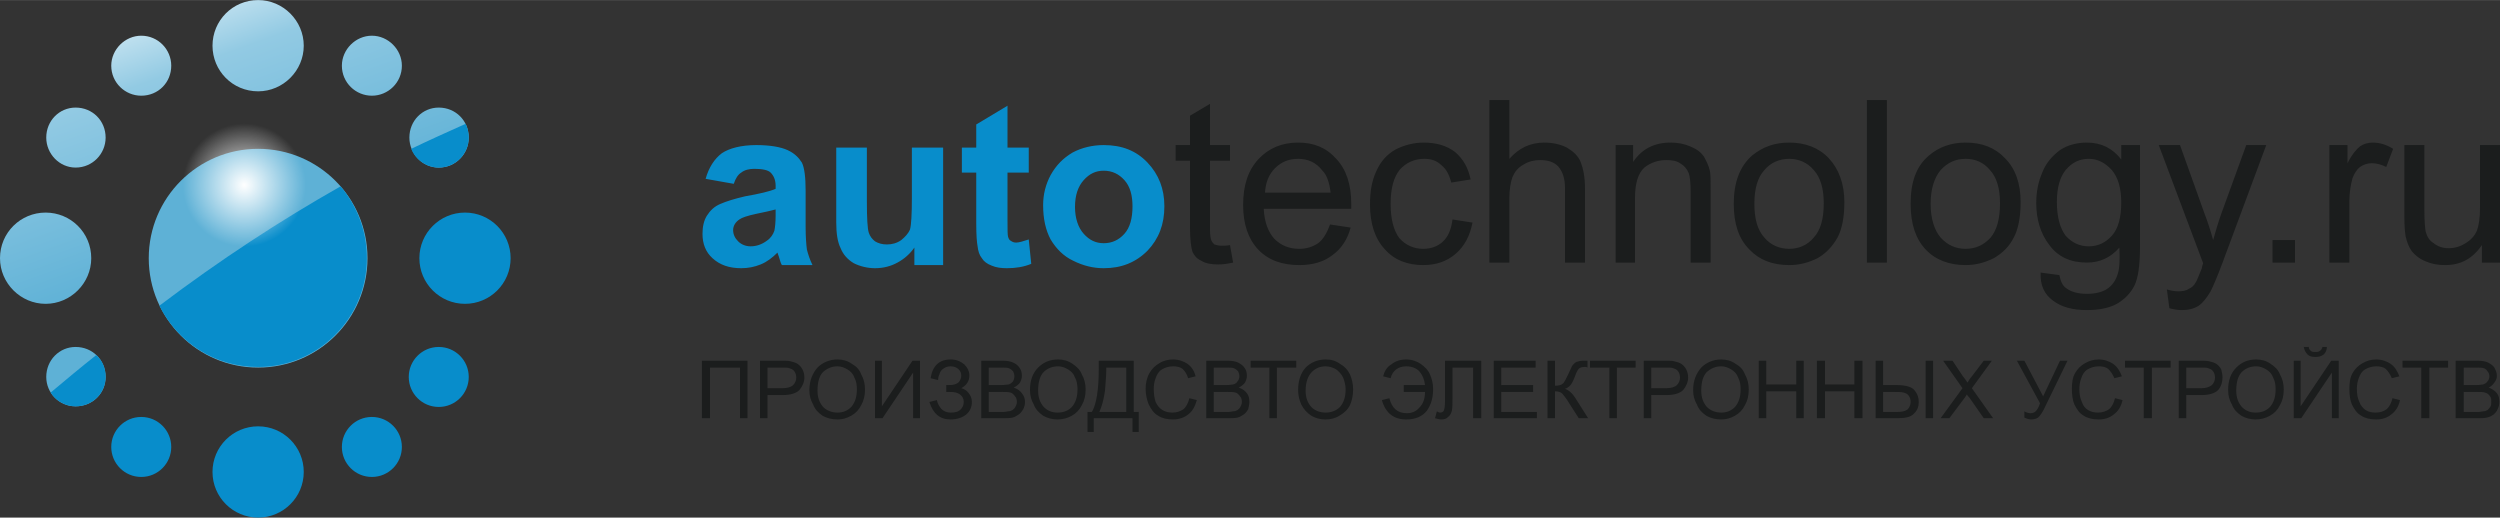
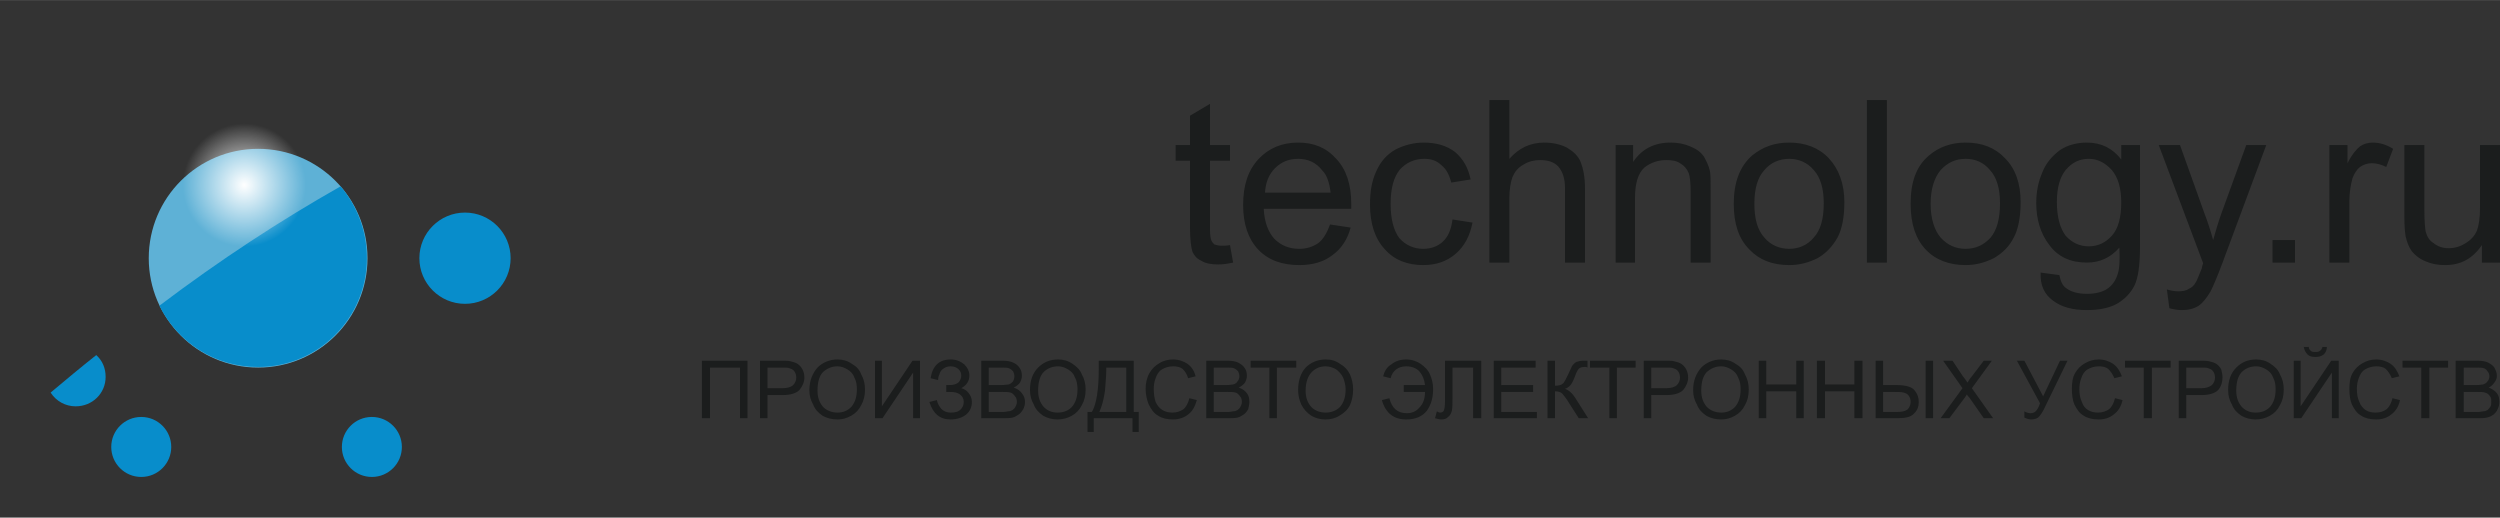
<svg xmlns="http://www.w3.org/2000/svg" xml:space="preserve" width="141.528mm" height="29.305mm" style="shape-rendering:geometricPrecision; text-rendering:geometricPrecision; image-rendering:optimizeQuality; fill-rule:evenodd; clip-rule:evenodd" viewBox="0 0 4000 828">
  <rect x="0" y="0" width="4000" height="828" fill="#333333" stroke="none" />
  <defs>
    <style type="text/css">  .fil1 {fill:#088DCB} .fil2 {fill:#5EB1D6} .fil5 {fill:white} .fil3 {fill:#088DCB;fill-rule:nonzero} .fil4 {fill:#1B1D1D;fill-rule:nonzero} .fil0 {fill:url(#id2)}  </style>
    <mask id="id0">
      <radialGradient id="id1" gradientUnits="userSpaceOnUse" cx="390.924" cy="295.983" r="224.324" fx="390.924" fy="295.983">
        <stop offset="0" style="stop-opacity:1; stop-color:white" />
        <stop offset="0.439" style="stop-opacity:-127.502; stop-color:white" />
        <stop offset="1" style="stop-opacity:0; stop-color:white" />
      </radialGradient>
      <rect style="fill:url(#id1)" x="164" y="69" width="364" height="364" />
    </mask>
    <linearGradient id="id2" gradientUnits="userSpaceOnUse" x1="396.881" y1="388.753" x2="263.799" y2="22.581">
      <stop offset="0" style="stop-opacity:1; stop-color:#5EB1D6" />
      <stop offset="0.761" style="stop-opacity:1; stop-color:#92CAE3" />
      <stop offset="1" style="stop-opacity:1; stop-color:#C7E4F1" />
    </linearGradient>
  </defs>
  <g id="Слой_x0020_1">
    <g id="_2977895018704">
-       <path class="fil0" d="M702 172c27,0 48,21 48,48 0,26 -21,48 -48,48 -26,0 -47,-22 -47,-48 0,-27 21,-48 47,-48zm-581 383c27,0 48,21 48,48 0,26 -21,47 -48,47 -26,0 -47,-21 -47,-47 0,-27 21,-48 47,-48zm-48 -215c40,0 73,32 73,73 0,40 -33,73 -73,73 -40,0 -73,-33 -73,-73 0,-41 33,-73 73,-73zm48 -168c27,0 48,21 48,48 0,26 -21,48 -48,48 -26,0 -47,-22 -47,-48 0,-27 21,-48 47,-48zm105 -115c27,0 48,22 48,48 0,27 -21,48 -48,48 -26,0 -48,-21 -48,-48 0,-26 22,-48 48,-48zm187 -57c40,0 73,33 73,73 0,40 -33,73 -73,73 -41,0 -73,-33 -73,-73 0,-40 32,-73 73,-73zm182 57c26,0 48,22 48,48 0,27 -22,48 -48,48 -26,0 -48,-21 -48,-48 0,-26 22,-48 48,-48z" />
-       <path class="fil1" d="M745 198c-29,13 -58,26 -87,40 7,18 25,30 44,30 27,0 48,-22 48,-48 0,-8 -2,-16 -5,-22z" />
      <circle class="fil2" cx="413" cy="413" r="175" />
      <path class="fil1" d="M545 298c26,31 42,71 42,115 0,96 -78,174 -174,174 -70,0 -129,-40 -158,-98 98,-74 193,-136 290,-191z" />
      <circle class="fil1" cx="744" cy="413" r="73" />
-       <circle class="fil1" cx="413" cy="755" r="73" />
      <circle class="fil1" cx="226" cy="715" r="48" />
-       <circle class="fil1" cx="702" cy="603" r="48" />
      <circle class="fil1" cx="595" cy="715" r="48" />
-       <path class="fil3" d="M1174 294l-45 -8c5,-18 14,-32 26,-41 12,-8 31,-13 55,-13 22,0 39,3 50,8 11,5 18,12 23,20 4,8 6,23 6,45l0 58c0,16 1,28 2,36 2,8 5,17 9,25l-49 0c-2,-3 -3,-8 -5,-14 -1,-3 -2,-5 -2,-6 -8,8 -17,15 -27,19 -10,4 -20,6 -31,6 -19,0 -34,-5 -46,-16 -11,-10 -16,-23 -16,-39 0,-11 2,-21 7,-29 5,-8 12,-15 22,-19 9,-4 22,-8 39,-12 23,-4 40,-8 49,-12l0 -5c0,-9 -3,-16 -8,-21 -4,-4 -13,-6 -26,-6 -9,0 -16,2 -21,6 -5,3 -9,9 -12,18zm67 41c-7,2 -17,4 -31,7 -14,3 -23,6 -27,9 -6,4 -10,10 -10,17 0,7 3,13 8,18 5,5 12,8 20,8 9,0 18,-3 26,-9 6,-4 10,-10 12,-16 1,-5 2,-13 2,-25l0 -9zm222 89l0 -28c-7,10 -16,18 -27,24 -11,6 -23,9 -36,9 -12,0 -24,-3 -34,-8 -10,-6 -17,-14 -21,-24 -5,-10 -7,-24 -7,-41l0 -120 49 0 0 87c0,26 1,43 3,49 2,6 5,10 10,14 5,3 11,5 19,5 8,0 16,-2 23,-7 6,-5 11,-10 14,-17 2,-7 3,-24 3,-51l0 -80 50 0 0 188 -46 0zm183 -188l0 40 -34 0 0 76c0,15 0,24 1,27 1,3 2,5 4,6 3,2 5,3 9,3 4,0 11,-2 20,-5l4 39c-12,5 -25,7 -39,7 -9,0 -17,-1 -24,-4 -8,-3 -13,-7 -16,-12 -4,-5 -6,-11 -7,-20 -1,-5 -2,-17 -2,-35l0 -82 -23 0 0 -40 23 0 0 -37 50 -30 0 67 34 0zm23 92c0,-17 4,-33 12,-48 9,-16 20,-27 35,-36 15,-8 32,-12 50,-12 29,0 52,9 70,28 18,19 27,42 27,70 0,29 -9,52 -27,71 -19,19 -42,28 -70,28 -17,0 -33,-4 -49,-12 -15,-7 -27,-19 -36,-34 -8,-15 -12,-33 -12,-55zm51 3c0,18 5,33 14,43 9,10 19,15 32,15 13,0 24,-5 33,-15 9,-10 13,-25 13,-44 0,-18 -4,-32 -13,-42 -9,-10 -20,-15 -33,-15 -13,0 -23,5 -32,15 -9,10 -14,24 -14,43z" />
      <path class="fil4" d="M1968 392l5 28c-9,2 -17,3 -24,3 -12,0 -21,-2 -27,-6 -7,-3 -11,-8 -14,-14 -2,-6 -4,-19 -4,-38l0 -108 -23 0 0 -25 23 0 0 -47 32 -19 0 66 32 0 0 25 -32 0 0 110c0,9 1,15 2,17 1,3 3,5 5,7 3,1 7,2 11,2 4,0 9,0 14,-1zm160 -33l33 5c-5,19 -15,34 -29,44 -14,11 -32,16 -53,16 -28,0 -50,-8 -66,-25 -16,-17 -24,-41 -24,-71 0,-32 8,-56 25,-74 16,-17 37,-26 63,-26 25,0 45,8 61,26 16,17 24,41 24,72 0,2 0,4 0,8l-140 0c1,21 7,37 17,48 11,11 24,16 40,16 11,0 21,-3 30,-9 8,-6 14,-16 19,-30zm-104 -51l105 0c-2,-16 -6,-28 -13,-35 -10,-13 -23,-19 -39,-19 -15,0 -27,5 -37,15 -10,10 -15,23 -16,39zm300 43l32 5c-4,21 -13,38 -27,50 -14,12 -31,18 -52,18 -25,0 -46,-8 -61,-25 -16,-17 -24,-41 -24,-72 0,-21 3,-38 10,-53 7,-16 17,-27 31,-35 14,-7 29,-11 45,-11 20,0 37,5 50,15 13,11 21,25 25,44l-31 5c-3,-12 -8,-22 -16,-28 -7,-7 -16,-10 -27,-10 -16,0 -29,6 -39,17 -10,12 -15,30 -15,55 0,25 5,43 14,55 10,11 23,17 38,17 13,0 23,-4 31,-11 9,-8 14,-20 16,-36zm59 69l0 -260 32 0 0 94c15,-17 33,-26 56,-26 14,0 26,3 36,8 10,6 18,13 22,23 4,10 7,24 7,42l0 119 -32 0 0 -119c0,-16 -4,-27 -11,-35 -7,-7 -16,-10 -29,-10 -9,0 -18,2 -26,7 -9,5 -14,11 -18,20 -3,8 -5,20 -5,34l0 103 -32 0zm202 0l0 -188 28 0 0 27c14,-21 34,-31 60,-31 11,0 22,2 31,6 10,4 17,9 22,16 4,7 8,15 10,24 1,6 1,16 1,31l0 115 -32 0 0 -114c0,-13 -1,-23 -3,-29 -3,-7 -7,-12 -14,-16 -6,-4 -13,-5 -22,-5 -13,0 -25,4 -35,12 -10,9 -15,25 -15,49l0 103 -31 0zm189 -94c0,-35 10,-60 29,-77 17,-14 36,-21 60,-21 25,0 47,8 63,25 16,17 25,41 25,70 0,25 -4,44 -11,57 -8,14 -18,25 -32,33 -14,7 -29,11 -45,11 -27,0 -48,-8 -64,-25 -17,-17 -25,-41 -25,-73zm33 0c0,24 5,42 16,54 10,12 24,18 40,18 15,0 29,-6 39,-18 11,-12 16,-30 16,-55 0,-23 -5,-41 -16,-53 -10,-12 -24,-18 -39,-18 -16,0 -30,6 -40,18 -11,12 -16,30 -16,54zm180 94l0 -260 32 0 0 260 -32 0zm70 -94c0,-35 9,-60 29,-77 16,-14 36,-21 59,-21 26,0 47,8 63,25 17,17 25,41 25,70 0,25 -4,44 -11,57 -7,14 -18,25 -32,33 -14,7 -29,11 -45,11 -26,0 -48,-8 -64,-25 -16,-17 -24,-41 -24,-73zm32 0c0,24 6,42 16,54 11,12 24,18 40,18 16,0 29,-6 40,-18 10,-12 15,-30 15,-55 0,-23 -5,-41 -16,-53 -10,-12 -23,-18 -39,-18 -16,0 -29,6 -40,18 -10,12 -16,30 -16,54zm176 110l30 4c2,10 5,17 11,21 8,6 19,9 33,9 14,0 26,-3 34,-9 8,-6 13,-14 16,-25 2,-6 3,-20 2,-40 -14,16 -31,24 -52,24 -26,0 -46,-9 -60,-28 -14,-18 -21,-41 -21,-67 0,-18 3,-34 10,-50 6,-15 16,-26 28,-35 12,-8 27,-12 43,-12 23,0 41,9 55,27l0 -23 30 0 0 163c0,29 -3,50 -9,62 -6,12 -16,22 -28,29 -13,7 -29,10 -48,10 -23,0 -41,-5 -54,-15 -14,-10 -21,-25 -20,-45zm26 -113c0,24 5,42 14,54 10,11 22,17 37,17 15,0 27,-6 37,-17 10,-11 15,-29 15,-53 0,-23 -5,-40 -15,-52 -11,-12 -23,-18 -37,-18 -15,0 -27,6 -37,18 -9,11 -14,28 -14,51zm180 170l-4 -30c7,2 13,3 18,3 7,0 13,-1 17,-4 5,-2 8,-5 11,-10 2,-3 5,-11 10,-23 0,-2 1,-5 2,-8l-71 -189 34 0 39 109c5,13 10,28 14,43 4,-14 8,-28 13,-42l40 -110 32 0 -71 191c-8,21 -14,35 -18,43 -6,10 -12,18 -19,23 -8,5 -17,7 -27,7 -6,0 -13,-1 -20,-3zm165 -73l0 -36 36 0 0 36 -36 0zm91 0l0 -188 29 0 0 29c7,-14 14,-22 20,-27 6,-4 13,-6 20,-6 11,0 22,3 33,10l-11 29c-8,-4 -16,-6 -23,-6 -7,0 -13,2 -19,6 -5,4 -9,10 -12,18 -3,11 -5,23 -5,37l0 98 -32 0zm244 0l0 -28c-15,22 -34,32 -59,32 -12,0 -22,-2 -31,-6 -10,-4 -17,-10 -22,-16 -5,-7 -8,-15 -10,-24 -1,-6 -2,-16 -2,-30l0 -116 32 0 0 104c0,17 1,28 2,34 2,8 6,15 13,19 6,5 14,8 24,8 10,0 19,-3 27,-8 8,-5 14,-11 18,-20 3,-8 5,-20 5,-36l0 -101 32 0 0 188 -29 0z" />
      <path class="fil4" d="M1123 577l73 0 0 92 -12 0 0 -81 -48 0 0 81 -13 0 0 -92zm93 92l0 -92 35 0c6,0 11,0 14,1 4,1 8,2 11,4 3,2 6,5 8,9 2,4 3,8 3,13 0,7 -3,14 -8,20 -5,5 -14,8 -27,8l-24 0 0 37 -12 0zm12 -48l24 0c8,0 14,-2 17,-5 3,-3 5,-7 5,-12 0,-4 -1,-7 -3,-10 -2,-3 -5,-4 -8,-5 -2,-1 -6,-1 -11,-1l-24 0 0 33zm67 3c0,-15 5,-27 13,-36 8,-8 19,-13 32,-13 8,0 16,2 23,7 7,4 12,9 15,17 4,7 6,15 6,24 0,10 -2,18 -6,25 -4,8 -9,13 -16,17 -7,4 -14,6 -22,6 -9,0 -17,-2 -24,-6 -7,-5 -12,-10 -15,-18 -4,-7 -6,-14 -6,-23zm13 1c0,11 3,19 9,26 6,6 14,9 23,9 9,0 16,-3 22,-9 6,-7 9,-16 9,-28 0,-7 -1,-14 -4,-19 -2,-6 -6,-10 -11,-13 -5,-3 -10,-5 -16,-5 -9,0 -16,3 -23,9 -6,6 -9,16 -9,30zm92 -48l11 0 0 73 49 -73 12 0 0 92 -11 0 0 -73 -49 73 -12 0 0 -92zm87 66l12 -3c1,5 3,9 7,14 4,4 9,6 15,6 7,0 12,-1 16,-5 3,-3 5,-7 5,-12 0,-5 -2,-9 -6,-12 -4,-3 -9,-4 -16,-4l-6 0 0 -11c6,0 10,0 13,-1 3,-1 6,-2 8,-5 2,-3 3,-6 3,-9 0,-4 -1,-7 -4,-10 -3,-3 -7,-5 -13,-5 -4,0 -8,1 -12,4 -3,2 -5,5 -6,9 -2,4 -2,7 -2,9l-12 -3c3,-20 14,-30 32,-30 9,0 16,3 22,8 5,5 8,11 8,18 0,8 -4,15 -13,20 5,1 9,4 12,8 3,4 5,8 5,14 0,8 -3,15 -9,20 -6,5 -15,8 -25,8 -17,0 -28,-9 -34,-28zm83 26l0 -92 34 0c7,0 13,1 17,3 5,2 8,5 10,8 3,4 4,8 4,13 0,4 -1,7 -3,11 -2,3 -6,6 -10,8 6,2 10,5 13,9 3,4 5,8 5,14 0,4 -1,8 -3,12 -2,3 -4,6 -7,8 -3,2 -6,4 -10,5 -4,1 -9,1 -15,1l-35 0zm12 -53l20 0c5,0 9,-1 12,-1 3,-1 5,-3 7,-5 1,-2 2,-5 2,-8 0,-3 -1,-6 -2,-8 -2,-2 -4,-4 -7,-5 -2,-1 -7,-1 -14,-1l-18 0 0 28zm0 43l23 0c4,0 7,-1 8,-1 3,0 5,-1 7,-2 2,-2 4,-3 5,-6 1,-2 2,-4 2,-7 0,-4 -1,-7 -3,-9 -2,-3 -4,-5 -7,-6 -3,-1 -8,-1 -14,-1l-21 0 0 32zm66 -35c0,-15 4,-27 13,-36 8,-8 18,-13 32,-13 8,0 16,2 23,7 6,4 12,9 15,17 4,7 6,15 6,24 0,10 -2,18 -6,25 -4,8 -9,13 -16,17 -7,4 -15,6 -23,6 -8,0 -16,-2 -23,-6 -7,-5 -12,-10 -15,-18 -4,-7 -6,-14 -6,-23zm13 1c0,11 3,19 9,26 6,6 13,9 22,9 10,0 17,-3 23,-9 6,-7 9,-16 9,-28 0,-7 -1,-14 -4,-19 -2,-6 -6,-10 -11,-13 -5,-3 -10,-5 -16,-5 -9,0 -17,3 -23,9 -6,6 -9,16 -9,30zm97 -48l56 0 0 82 8 0 0 32 -10 0 0 -22 -62 0 0 22 -10 0 0 -32 7 0c7,-12 11,-34 11,-69l0 -13zm44 11l-32 0 0 5c0,7 -1,18 -2,32 -2,14 -5,25 -9,34l43 0 0 -71zm101 49l12 3c-3,10 -7,18 -14,23 -6,5 -15,8 -24,8 -10,0 -18,-2 -24,-6 -7,-4 -11,-10 -15,-18 -3,-7 -5,-16 -5,-25 0,-9 2,-18 6,-25 4,-7 9,-12 16,-16 6,-4 14,-6 22,-6 9,0 17,3 23,7 7,5 11,12 13,20l-12 3c-2,-7 -5,-11 -9,-15 -4,-3 -9,-4 -15,-4 -7,0 -13,2 -18,5 -5,3 -8,8 -10,14 -2,5 -3,11 -3,17 0,8 1,15 3,21 3,6 6,10 11,13 5,3 10,4 16,4 7,0 12,-2 17,-5 5,-4 8,-10 10,-18zm27 32l0 -92 34 0c7,0 13,1 17,3 4,2 8,5 10,8 3,4 4,8 4,13 0,4 -1,7 -3,11 -2,3 -6,6 -10,8 6,2 10,5 13,9 3,4 4,8 4,14 0,4 -1,8 -2,12 -2,3 -4,6 -7,8 -3,2 -6,4 -10,5 -4,1 -9,1 -15,1l-35 0zm12 -53l20 0c5,0 9,-1 11,-1 4,-1 6,-3 7,-5 2,-2 3,-5 3,-8 0,-3 -1,-6 -2,-8 -2,-2 -4,-4 -7,-5 -2,-1 -7,-1 -14,-1l-18 0 0 28zm0 43l23 0c4,0 7,-1 8,-1 3,0 5,-1 7,-2 2,-2 4,-3 5,-6 1,-2 2,-4 2,-7 0,-4 -1,-7 -3,-9 -2,-3 -4,-5 -7,-6 -3,-1 -8,-1 -14,-1l-21 0 0 32zm89 10l0 -81 -30 0 0 -11 73 0 0 11 -31 0 0 81 -12 0zm46 -45c0,-15 4,-27 12,-36 8,-8 19,-13 32,-13 9,0 16,2 23,7 7,4 12,9 16,17 3,7 5,15 5,24 0,10 -2,18 -5,25 -4,8 -10,13 -17,17 -6,4 -14,6 -22,6 -9,0 -16,-2 -23,-6 -7,-5 -12,-10 -16,-18 -3,-7 -5,-14 -5,-23zm12 1c0,11 3,19 9,26 6,6 14,9 23,9 9,0 17,-3 23,-9 6,-7 9,-16 9,-28 0,-7 -2,-14 -4,-19 -3,-6 -7,-10 -11,-13 -5,-3 -11,-5 -17,-5 -9,0 -16,3 -22,9 -6,6 -10,16 -10,30zm157 -9l0 11 34 0c0,11 -3,19 -9,25 -5,6 -12,9 -20,9 -15,0 -24,-8 -28,-24l-12 3c6,21 19,31 39,31 15,0 26,-5 33,-14 7,-10 10,-21 10,-35 0,-8 -2,-16 -5,-23 -3,-7 -8,-12 -15,-17 -6,-4 -14,-7 -23,-7 -10,0 -18,3 -24,8 -7,4 -11,11 -13,19l12 3c3,-12 12,-19 25,-19 9,0 16,3 21,8 5,6 8,13 9,22l-34 0zm66 -39l58 0 0 92 -13 0 0 -81 -33 0 0 47c0,10 0,17 -1,22 -1,4 -3,8 -6,10 -3,3 -6,4 -11,4 -3,0 -6,-1 -10,-2l3 -11c2,1 3,2 5,2 3,0 5,-1 6,-3 1,-2 2,-7 2,-15l0 -65zm78 92l0 -92 67 0 0 11 -55 0 0 28 51 0 0 11 -51 0 0 32 57 0 0 10 -69 0zm86 -92l12 0 0 40c6,0 10,-1 12,-3 3,-2 5,-7 9,-15 3,-6 5,-11 6,-13 2,-3 4,-5 7,-7 3,-1 7,-2 11,-2 4,0 7,0 7,0l0 11c0,0 -1,0 -2,-1 -2,0 -3,0 -3,0 -4,0 -7,1 -9,3 -2,2 -4,6 -6,12 -3,8 -6,13 -8,15 -2,2 -5,4 -8,5 6,2 12,7 18,17l19 30 -15 0 -16 -25c-4,-7 -8,-11 -10,-14 -3,-3 -7,-4 -12,-4l0 43 -12 0 0 -92zm99 92l0 -81 -31 0 0 -11 73 0 0 11 -30 0 0 81 -12 0zm55 0l0 -92 35 0c6,0 11,0 14,1 4,1 8,2 11,4 3,2 6,5 8,9 2,4 3,8 3,13 0,7 -3,14 -8,20 -5,5 -14,8 -27,8l-24 0 0 37 -12 0zm12 -48l24 0c8,0 14,-2 17,-5 3,-3 5,-7 5,-12 0,-4 -1,-7 -3,-10 -2,-3 -5,-4 -8,-5 -2,-1 -6,-1 -11,-1l-24 0 0 33zm67 3c0,-15 5,-27 13,-36 8,-8 19,-13 32,-13 8,0 16,2 23,7 7,4 12,9 15,17 4,7 6,15 6,24 0,10 -2,18 -6,25 -4,8 -9,13 -16,17 -7,4 -14,6 -22,6 -9,0 -17,-2 -24,-6 -7,-5 -12,-10 -15,-18 -4,-7 -6,-14 -6,-23zm13 1c0,11 3,19 9,26 6,6 14,9 23,9 9,0 16,-3 22,-9 6,-7 9,-16 9,-28 0,-7 -1,-14 -4,-19 -2,-6 -6,-10 -11,-13 -5,-3 -10,-5 -16,-5 -9,0 -16,3 -23,9 -6,6 -9,16 -9,30zm92 44l0 -92 12 0 0 38 48 0 0 -38 12 0 0 92 -12 0 0 -43 -48 0 0 43 -12 0zm93 0l0 -92 13 0 0 38 47 0 0 -38 13 0 0 92 -13 0 0 -43 -47 0 0 43 -13 0zm94 -92l12 0 0 39 22 0c14,0 24,3 28,8 5,6 7,12 7,19 0,7 -2,13 -7,18 -5,6 -14,8 -27,8l-35 0 0 -92zm12 82l22 0c8,0 13,-1 17,-4 3,-3 5,-7 5,-12 0,-4 -1,-7 -3,-10 -2,-3 -5,-4 -8,-5 -4,-1 -9,-1 -17,-1l-16 0 0 32zm68 -82l12 0 0 92 -12 0 0 -92zm24 92l35 -48 -31 -44 15 0 16 24c4,5 6,8 8,11 2,-3 4,-7 7,-10l19 -25 13 0 -32 44 34 48 -15 0 -23 -33c-1,-1 -3,-3 -4,-5 -2,3 -3,5 -4,6l-24 32 -14 0zm122 -92l12 0 30 57 27 -57 12 0 -35 72c-4,9 -8,15 -11,18 -2,2 -6,4 -12,4 -3,0 -7,-1 -11,-3l0 -10c3,2 7,3 10,3 3,0 6,-1 8,-3 2,-2 5,-6 7,-13l-37 -68zm157 60l12 3c-2,10 -7,18 -14,23 -6,5 -14,8 -24,8 -10,0 -18,-2 -24,-6 -7,-4 -11,-10 -15,-18 -3,-7 -4,-16 -4,-25 0,-9 1,-18 5,-25 4,-7 9,-12 16,-16 7,-4 14,-6 22,-6 9,0 17,3 23,7 7,5 11,12 14,20l-12 3c-3,-7 -6,-11 -10,-15 -4,-3 -9,-4 -15,-4 -7,0 -13,2 -18,5 -5,3 -8,8 -10,14 -2,5 -3,11 -3,17 0,8 1,15 4,21 2,6 5,10 10,13 5,3 10,4 16,4 7,0 12,-2 17,-5 5,-4 8,-10 10,-18zm46 32l0 -81 -30 0 0 -11 73 0 0 11 -30 0 0 81 -13 0zm56 0l0 -92 35 0c6,0 10,0 14,1 4,1 8,2 11,4 3,2 6,5 8,9 1,4 2,8 2,13 0,7 -2,14 -7,20 -5,5 -14,8 -27,8l-24 0 0 37 -12 0zm12 -48l24 0c8,0 13,-2 17,-5 3,-3 5,-7 5,-12 0,-4 -1,-7 -3,-10 -2,-3 -5,-4 -8,-5 -2,-1 -6,-1 -11,-1l-24 0 0 33zm67 3c0,-15 4,-27 13,-36 8,-8 18,-13 32,-13 8,0 16,2 23,7 6,4 12,9 15,17 4,7 6,15 6,24 0,10 -2,18 -6,25 -4,8 -9,13 -16,17 -7,4 -15,6 -23,6 -8,0 -16,-2 -23,-6 -7,-5 -12,-10 -15,-18 -4,-7 -6,-14 -6,-23zm13 1c0,11 3,19 9,26 6,6 13,9 22,9 10,0 17,-3 23,-9 6,-7 9,-16 9,-28 0,-7 -1,-14 -4,-19 -2,-6 -6,-10 -11,-13 -5,-3 -10,-5 -16,-5 -9,0 -17,3 -23,9 -6,6 -9,16 -9,30zm92 -48l11 0 0 73 49 -73 12 0 0 92 -11 0 0 -73 -49 73 -12 0 0 -92zm46 -22l7 0c0,5 -2,9 -5,12 -4,3 -8,4 -13,4 -6,0 -10,-1 -13,-4 -3,-3 -5,-7 -6,-12l8 0c0,3 2,5 3,6 2,2 4,2 7,2 4,0 6,0 8,-2 2,-1 3,-3 4,-6zm112 82l12 3c-2,10 -7,18 -14,23 -6,5 -14,8 -24,8 -10,0 -18,-2 -24,-6 -7,-4 -11,-10 -15,-18 -3,-7 -4,-16 -4,-25 0,-9 1,-18 5,-25 4,-7 9,-12 16,-16 7,-4 14,-6 22,-6 9,0 17,3 23,7 7,5 11,12 14,20l-12 3c-3,-7 -6,-11 -10,-15 -4,-3 -9,-4 -15,-4 -7,0 -13,2 -18,5 -5,3 -8,8 -10,14 -2,5 -3,11 -3,17 0,8 1,15 4,21 2,6 6,10 10,13 5,3 10,4 16,4 7,0 13,-2 17,-5 5,-4 8,-10 10,-18zm46 32l0 -81 -30 0 0 -11 73 0 0 11 -30 0 0 81 -13 0zm55 0l0 -92 35 0c7,0 13,1 17,3 4,2 8,5 10,8 2,4 4,8 4,13 0,4 -1,7 -4,11 -2,3 -5,6 -9,8 5,2 10,5 13,9 3,4 4,8 4,14 0,4 -1,8 -3,12 -1,3 -4,6 -6,8 -3,2 -6,4 -11,5 -4,1 -9,1 -14,1l-36 0zm13 -53l20 0c5,0 9,-1 11,-1 3,-1 6,-3 7,-5 2,-2 3,-5 3,-8 0,-3 -1,-6 -3,-8 -1,-2 -3,-4 -6,-5 -3,-1 -7,-1 -14,-1l-18 0 0 28zm0 43l23 0c4,0 6,-1 8,-1 3,0 5,-1 7,-2 2,-2 3,-3 5,-6 1,-2 1,-4 1,-7 0,-4 0,-7 -2,-9 -2,-3 -4,-5 -8,-6 -3,-1 -7,-1 -13,-1l-21 0 0 32z" />
      <path class="fil1" d="M154 568c-24,19 -48,39 -73,60 9,14 24,22 40,22 27,0 48,-21 48,-47 0,-14 -5,-26 -15,-35z" />
      <path class="fil5" style="mask:url(#id0)" d="M346 72c99,0 179,80 179,179 0,99 -80,179 -179,179 -99,0 -179,-80 -179,-179 0,-99 80,-179 179,-179z" />
    </g>
  </g>
</svg>